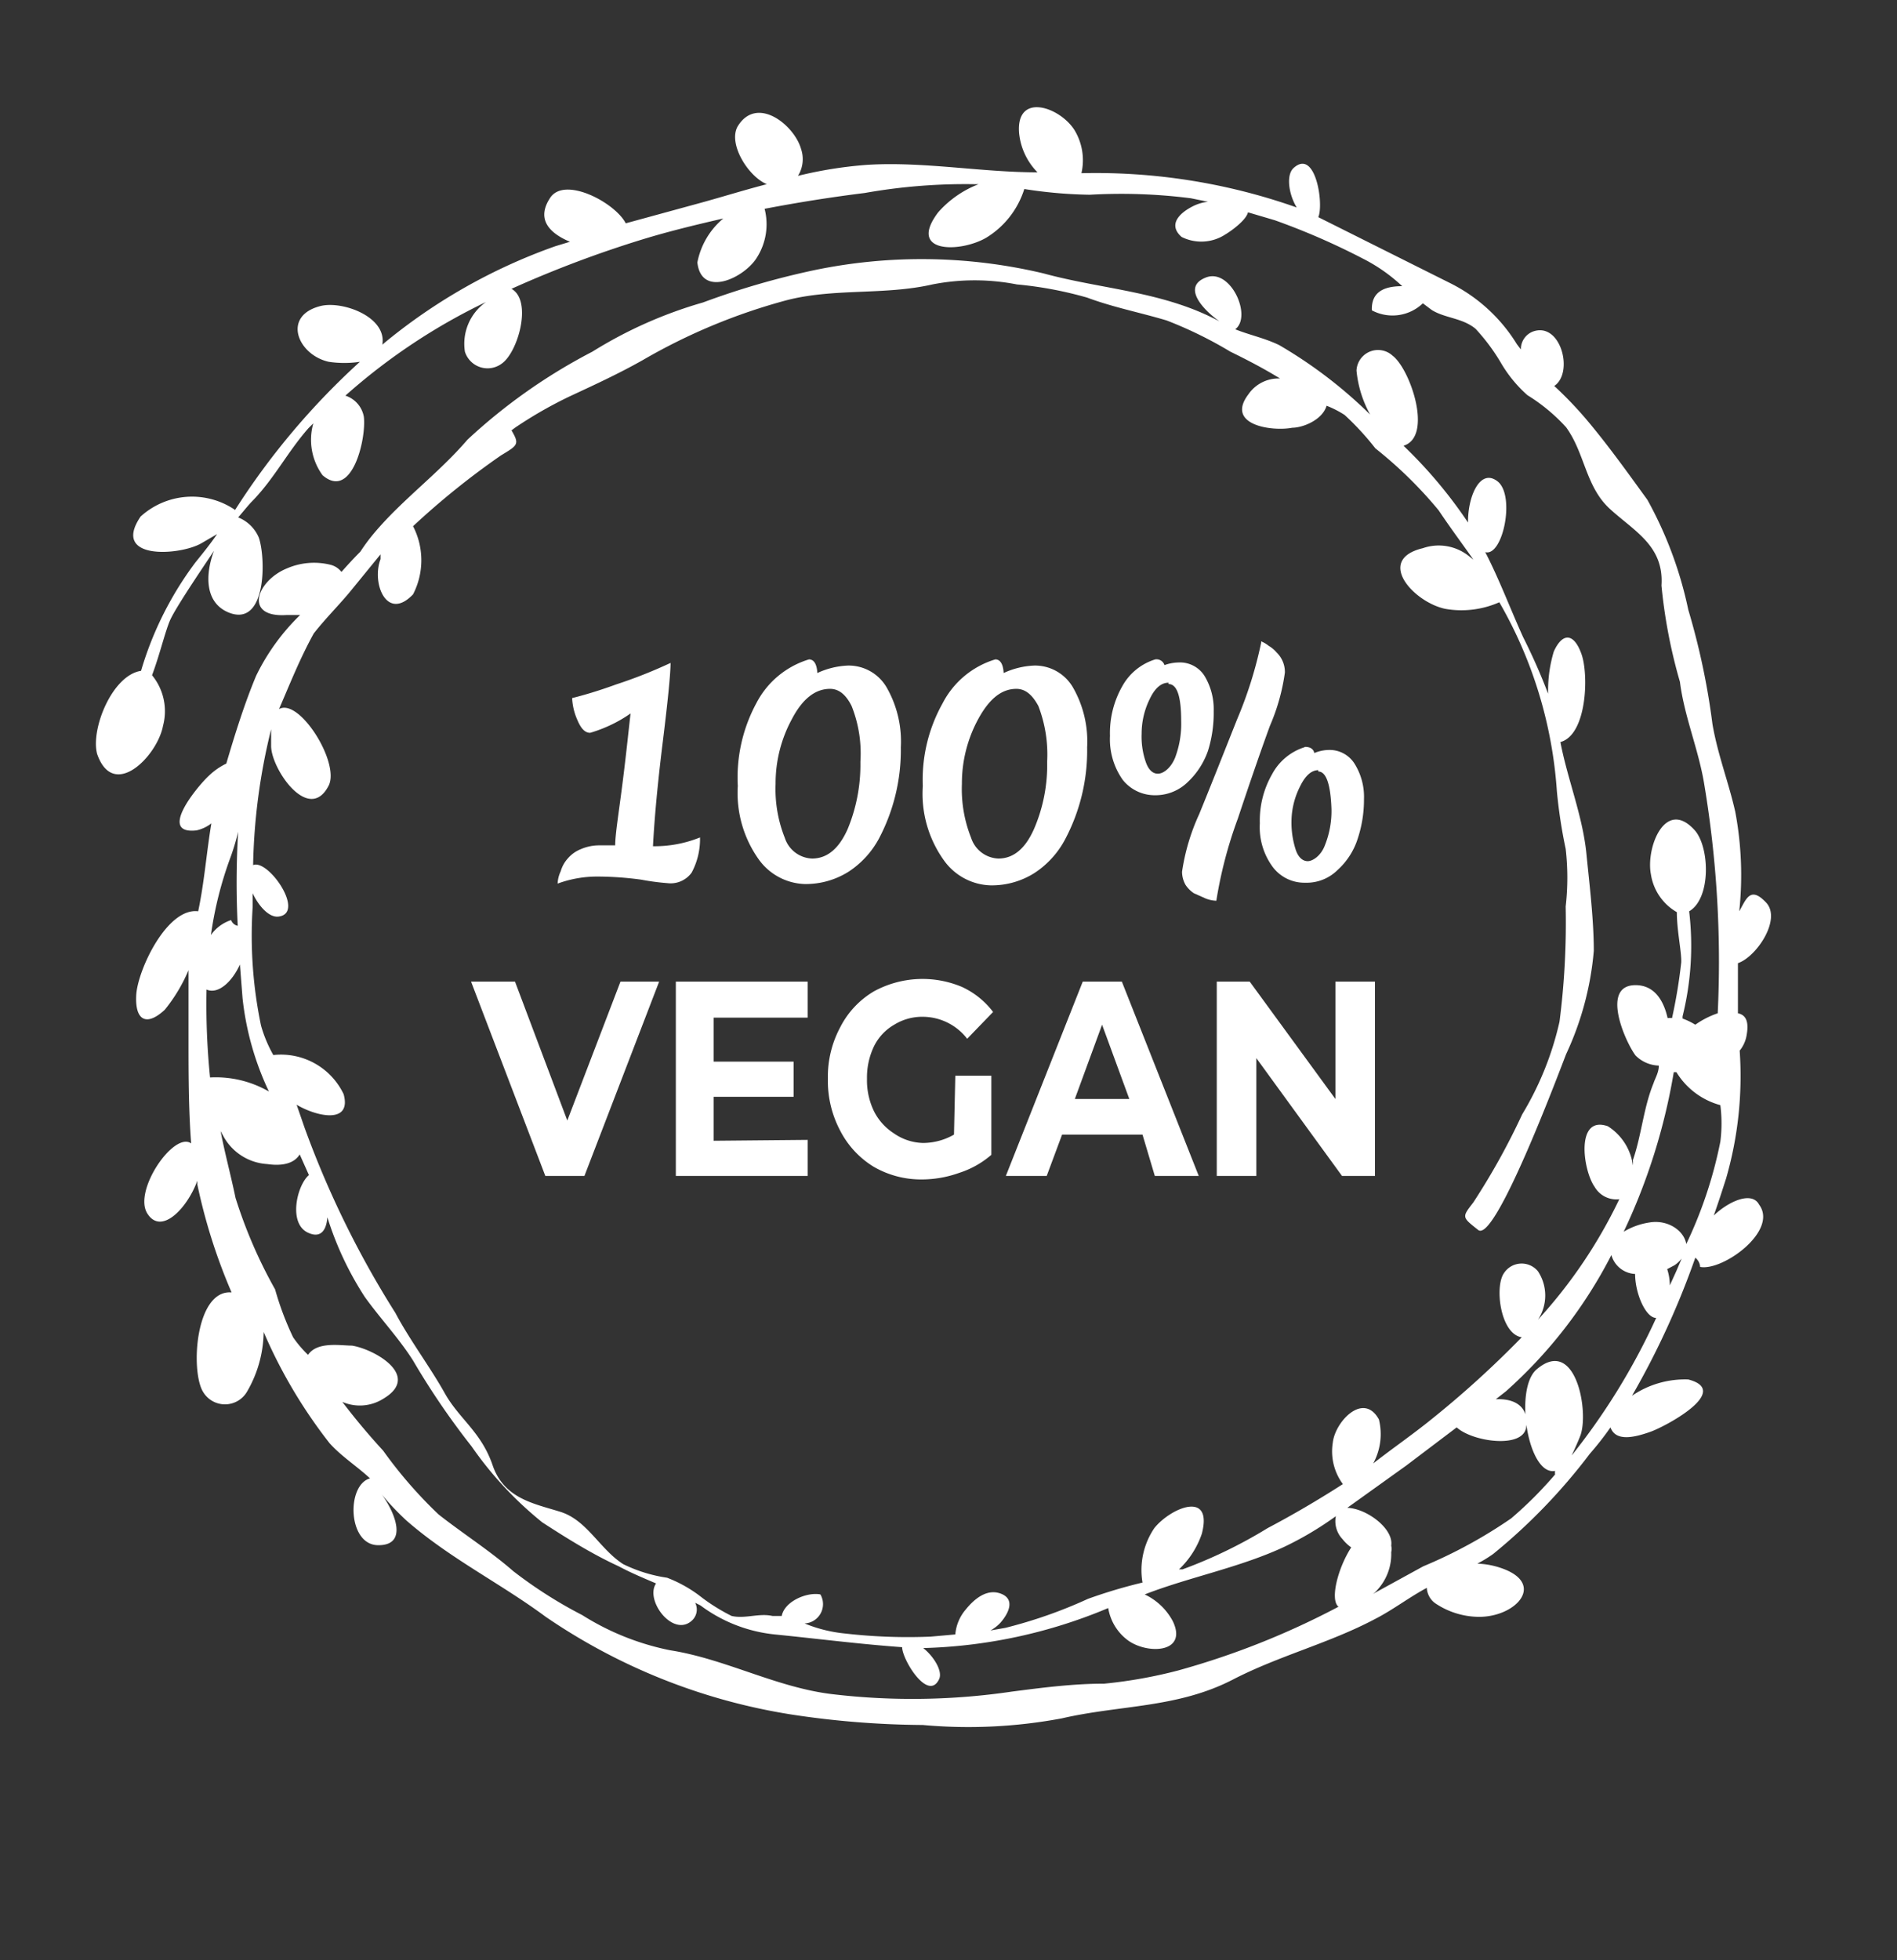
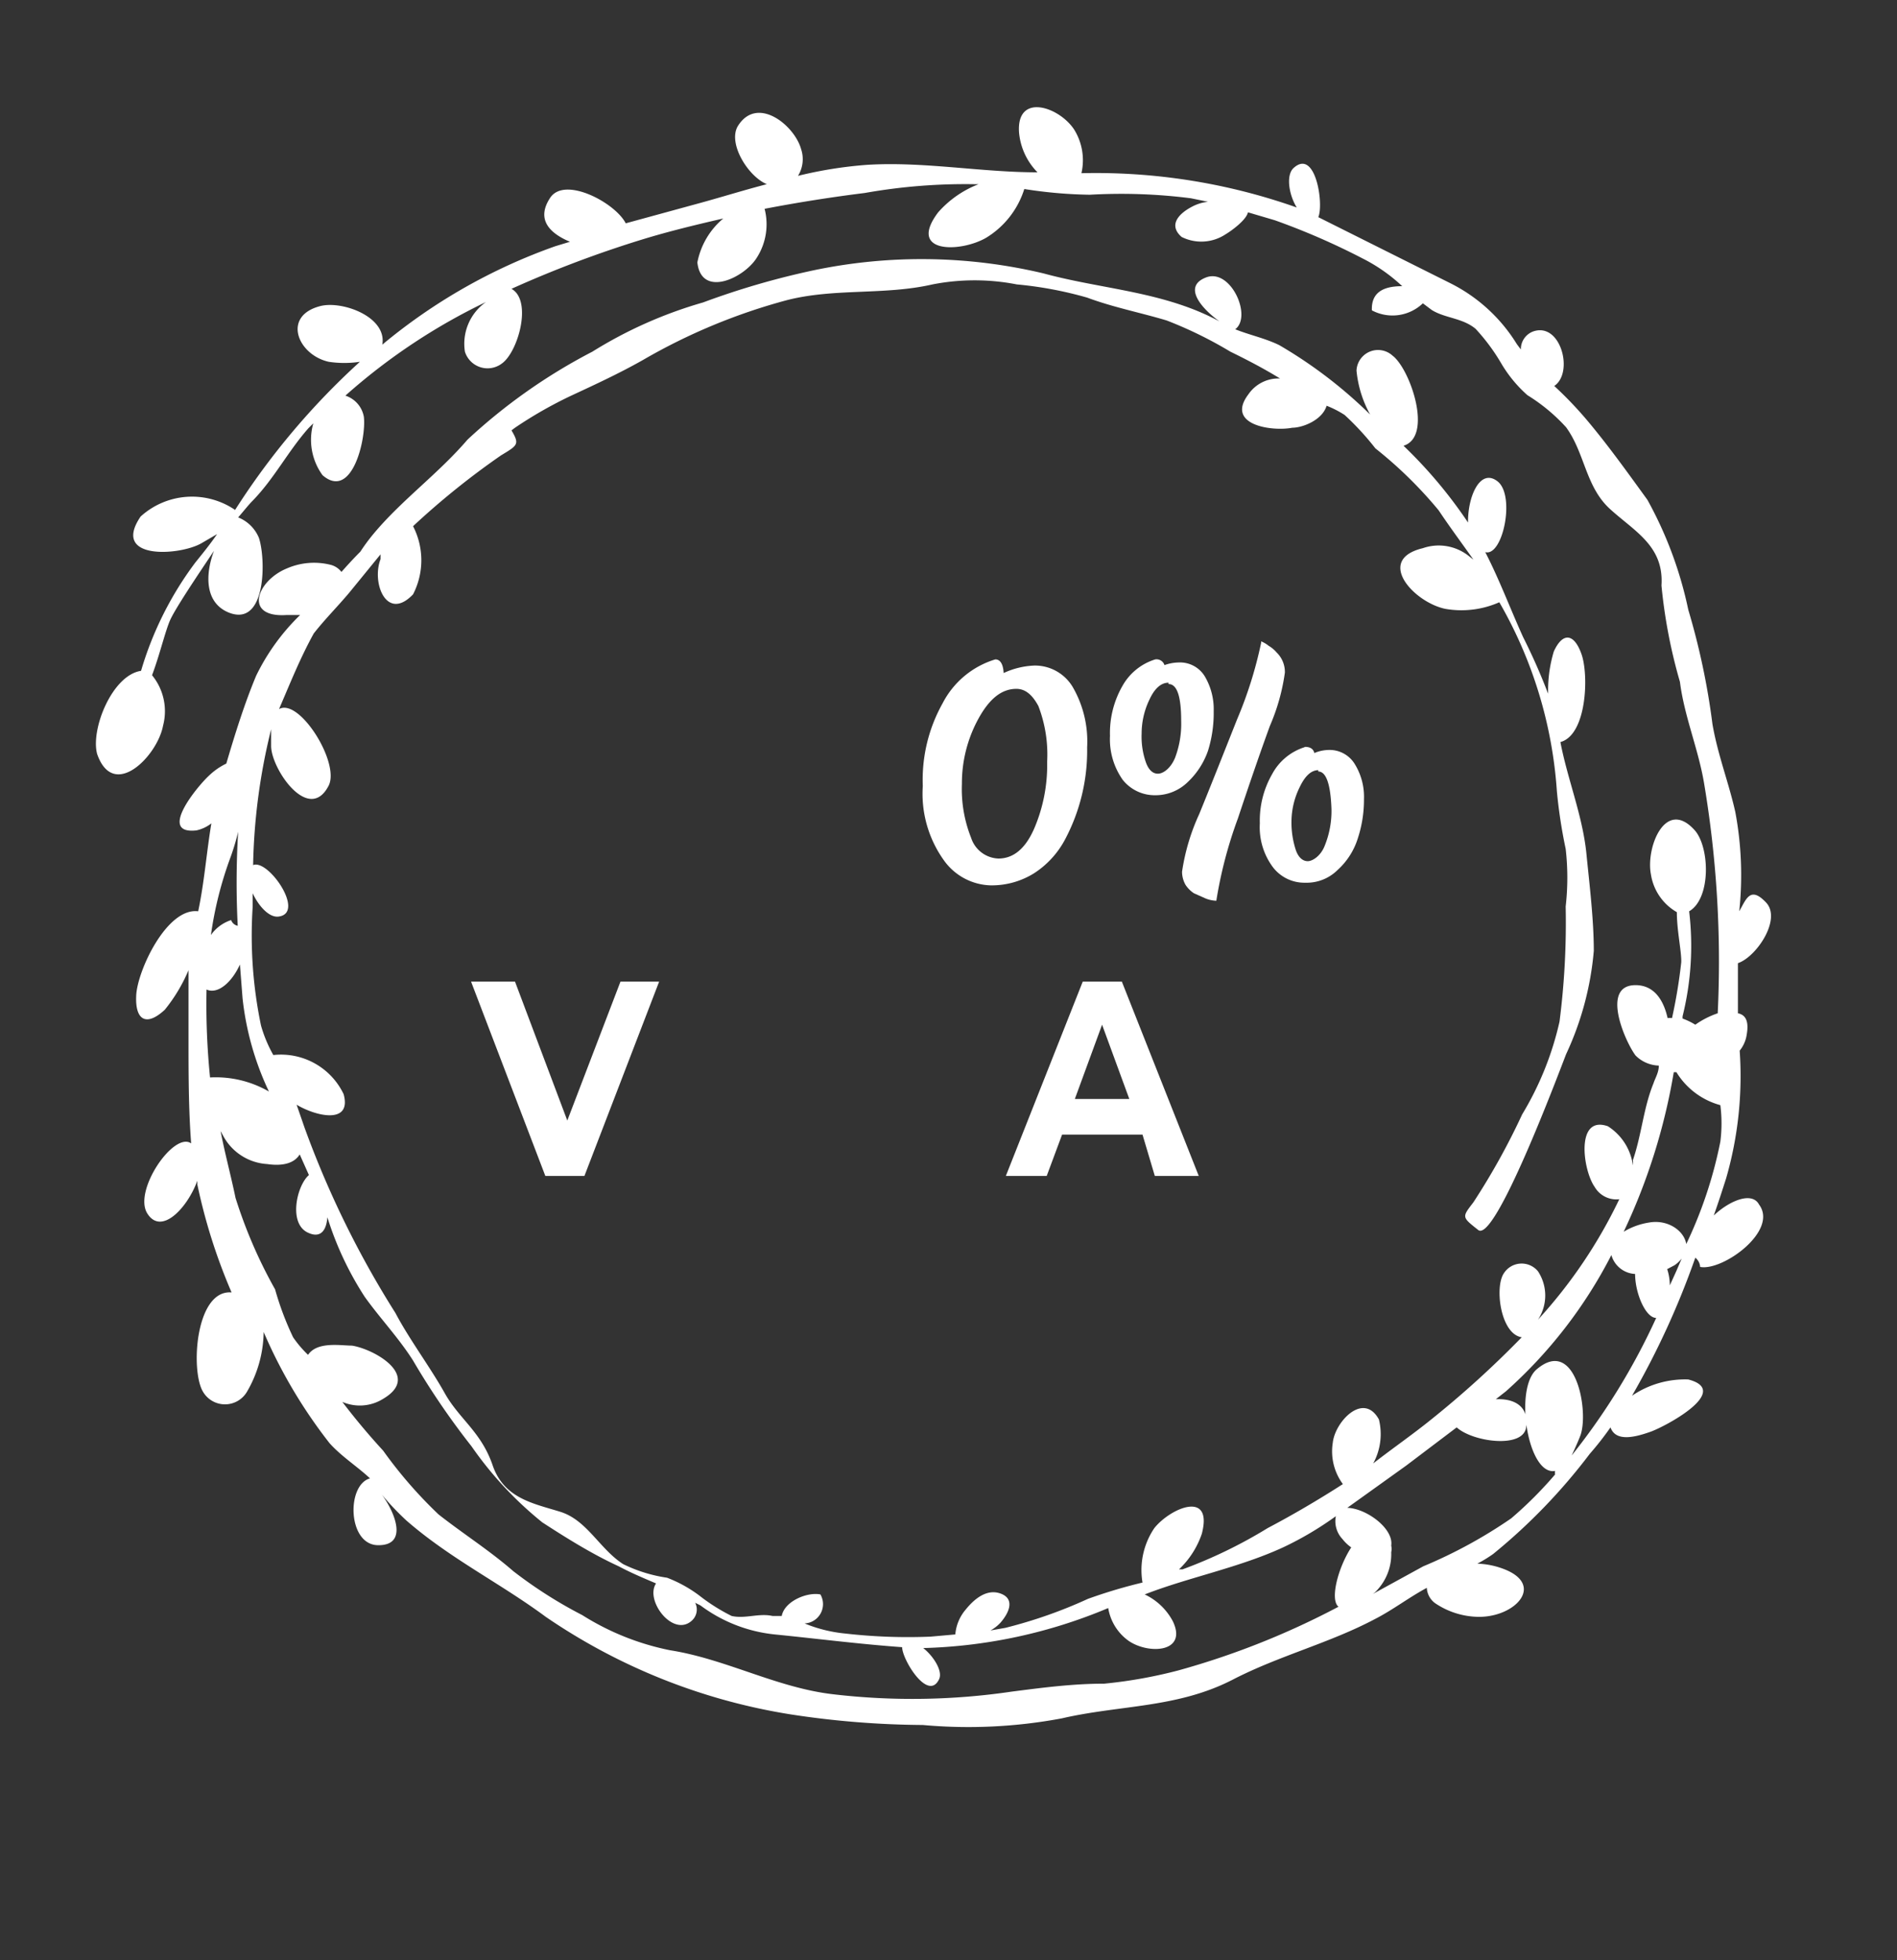
<svg xmlns="http://www.w3.org/2000/svg" id="Ebene_1" data-name="Ebene 1" viewBox="0 0 43.17 44.59">
  <rect x="0" y="0" width="43.17" height="44.59" fill="#333333" stroke="none" />
  <defs>
    <style>.cls-1{fill:#fff;}</style>
  </defs>
  <path class="cls-1" d="M39,27.65c.1-.28.19-.56.28-.84a8.38,8.38,0,0,0,.31-2.91.75.75,0,0,0,.15-.31c.07-.34,0-.5-.19-.54,0-.39,0-.77,0-1.14.42-.14,1-1,.64-1.38s-.45-.08-.61.2a7.77,7.77,0,0,0-.09-2.26c-.15-.67-.4-1.3-.52-2a16.24,16.24,0,0,0-.55-2.6,8.94,8.94,0,0,0-.93-2.5c-.45-.62-.9-1.25-1.39-1.83a8.73,8.73,0,0,0-.73-.76c.45-.3.15-1.46-.48-1.24a.43.43,0,0,0-.28.41l-.09-.12A3.74,3.74,0,0,0,33,6.44c-1-.5-2-1-3-1.5.13-.29-.06-1.57-.56-1.12-.18.16-.11.61.07.9a13.72,13.72,0,0,0-4.9-.78,1.32,1.32,0,0,0-.17-1c-.35-.52-1.31-.83-1.25.07a1.48,1.48,0,0,0,.42.91c-1.29,0-2.59-.25-3.88-.17A9.55,9.55,0,0,0,18.16,4a.72.72,0,0,0,.07-.61c-.15-.54-1-1.23-1.44-.52-.23.39.23,1.14.66,1.32-.54.14-1.08.31-1.6.45l-1.61.44C14,4.61,12.85,4,12.52,4.5s0,.81.45,1l-.33.1A12.82,12.82,0,0,0,8.7,7.84c.11-.63-.9-1-1.4-.88-.89.22-.53,1.11.18,1.27a2.36,2.36,0,0,0,.71,0A16.67,16.67,0,0,0,5.35,11.6a1.74,1.74,0,0,0-2.15.15c-.68,1,.89.89,1.38.61l.36-.21c-.15.22-.32.43-.49.64a7.74,7.74,0,0,0-1.24,2.47c-.66.1-1.15,1.33-1,1.89.37,1.07,1.37.05,1.5-.64a1.29,1.29,0,0,0-.25-1.15c.17-.45.3-1,.41-1.25s.57-.94,1-1.58c-.2.53-.22,1.19.35,1.41.85.32.83-1.25.67-1.71a.85.85,0,0,0-.47-.46c.13-.15.24-.29.32-.37.5-.51.81-1.13,1.28-1.66l.11-.11a1.37,1.37,0,0,0,.21,1.18c.67.58,1-.83.94-1.33A.62.62,0,0,0,7.86,9a13.73,13.73,0,0,1,3.2-2.13A1.16,1.16,0,0,0,10.58,8a.54.54,0,0,0,.84.27c.37-.26.7-1.43.22-1.7a25.54,25.54,0,0,1,3-1.13c.59-.18,1.21-.33,1.82-.47a1.73,1.73,0,0,0-.59,1c.09.82,1.08.35,1.36-.12a1.41,1.41,0,0,0,.17-1.1q1.15-.22,2.28-.36a13.07,13.07,0,0,1,2.49-.2h.1a2.35,2.35,0,0,0-.92.64c-.71.94.5.92,1.09.58a2,2,0,0,0,.87-1.11,10.45,10.45,0,0,0,1.49.13,12.55,12.55,0,0,1,2.3.08l.39.08a1,1,0,0,0-.32.09c-.33.16-.6.43-.28.71a1,1,0,0,0,1-.06c.12-.07.47-.32.51-.5l.61.18a16,16,0,0,1,2,.87,3.83,3.83,0,0,1,.9.63c-.35,0-.71.09-.69.55a1,1,0,0,0,1.16-.16l.2.15c.3.19.7.18,1,.43a4.51,4.51,0,0,1,.58.78,3,3,0,0,0,.6.73,4.07,4.07,0,0,1,.88.73c.43.59.44,1.35,1,1.86s1.23.84,1.17,1.74a11.92,11.92,0,0,0,.42,2.19c.1.79.42,1.53.55,2.31a24.45,24.45,0,0,1,.31,5.23,2,2,0,0,0-.51.26,1.53,1.53,0,0,0-.29-.14l0-.05a6.64,6.64,0,0,0,.15-2.39c.5-.29.47-1.45.13-1.84-.67-.75-1.12.39-1,1a1.2,1.2,0,0,0,.59.86c0,.42.11.91.1,1.14a11.84,11.84,0,0,1-.21,1.27.31.31,0,0,0-.1,0c-.09-.4-.3-.75-.73-.75-.8,0-.24,1.28,0,1.6a.78.78,0,0,0,.53.23c0,.16-.09.3-.12.4-.23.56-.27,1.17-.47,1.75a.61.61,0,0,1,0,.12,1.25,1.25,0,0,0-.57-.89c-.74-.26-.57,1-.3,1.38a.57.57,0,0,0,.56.28,11.2,11.2,0,0,1-1.85,2.74,1,1,0,0,0,0-1.1.48.48,0,0,0-.78.05c-.21.32-.07,1.38.41,1.45a22.45,22.45,0,0,1-2.06,1.87c-.42.34-.87.65-1.32,1a1.39,1.39,0,0,0,.13-1c-.35-.64-1,.05-1.05.53a1.25,1.25,0,0,0,.23.94c-.56.36-1.14.7-1.71,1a10.85,10.85,0,0,1-1.94.94l-.08,0a2,2,0,0,0,.52-.81c.26-1-.71-.59-1.08-.13A1.7,1.7,0,0,0,26,36a11.66,11.66,0,0,0-1.24.37,10.77,10.77,0,0,1-1.88.66l-.34.06a.9.9,0,0,0,.23-.18c.2-.23.33-.54,0-.66s-.62.15-.79.36a1,1,0,0,0-.24.57l-.56.05a12.54,12.54,0,0,1-1.94-.07,3.25,3.25,0,0,1-.93-.23.44.44,0,0,0,.36-.66c-.31-.06-.82.16-.88.49l-.21,0c-.31-.07-.62.07-.93,0a4.27,4.27,0,0,1-.73-.46,3,3,0,0,0-.74-.41,3.37,3.37,0,0,1-1-.31c-.54-.35-.82-1-1.43-1.19s-1.28-.3-1.54-1.06-.76-1.05-1.09-1.64S9.31,30.46,9,29.87a21.76,21.76,0,0,1-2.07-4.22l-.18-.52c.45.27,1.26.45,1.07-.24A1.58,1.58,0,0,0,6.22,24a3.06,3.06,0,0,1-.28-.67,10,10,0,0,1-.19-2.7v-.31c.13.28.37.56.59.53.62-.08-.24-1.32-.58-1.17a13.85,13.85,0,0,1,.41-3.09l0-.09c0,.2,0,.4,0,.47,0,.52.86,1.78,1.31.9.26-.52-.67-2-1.13-1.74.25-.58.48-1.16.79-1.72.25-.32.55-.62.81-.93l.71-.87,0,.11c-.21.54.14,1.43.74.8a1.69,1.69,0,0,0,0-1.55,17.83,17.83,0,0,1,2-1.61c.38-.23.43-.25.24-.57l.08-.06A9.55,9.55,0,0,1,13,9c.56-.26,1.1-.51,1.63-.81A13.45,13.45,0,0,1,17.9,6.83c1.08-.28,2.23-.11,3.32-.36a5,5,0,0,1,1.92,0,8.68,8.68,0,0,1,1.6.3c.59.22,1.21.34,1.81.52A9.37,9.37,0,0,1,28,8c.41.2.77.39,1.13.61a.83.83,0,0,0-.72.36c-.53.7.54.85,1,.76.23,0,.68-.17.78-.5a2.27,2.27,0,0,1,.41.21,6.31,6.31,0,0,1,.7.76,9.6,9.6,0,0,1,1.44,1.41c.26.39.53.75.79,1.12l-.09-.07a1.1,1.1,0,0,0-1.06-.19c-1.09.26-.21,1.23.51,1.38a2.13,2.13,0,0,0,1.23-.15A9.94,9.94,0,0,1,35.43,18a11.5,11.5,0,0,0,.2,1.31,5.75,5.75,0,0,1,0,1.31,17.7,17.7,0,0,1-.14,2.62,7.08,7.08,0,0,1-.85,2.11,15.75,15.75,0,0,1-1.11,2c-.26.34-.27.33.11.63s1.81-3.51,2-4a6.94,6.94,0,0,0,.63-2.35c0-.72-.1-1.52-.17-2.23-.09-.86-.43-1.68-.59-2.52.6-.16.65-1.52.48-2s-.43-.5-.63-.06a3.06,3.06,0,0,0-.13.9s0,0,0,.06a13.62,13.62,0,0,0-.57-1.29c-.29-.64-.54-1.31-.86-1.93.4.11.69-1.29.28-1.61s-.7.39-.67,1l0-.06a10.55,10.55,0,0,0-1.47-1.75c.68-.21.15-1.75-.25-2.05a.49.49,0,0,0-.82.34,2.56,2.56,0,0,0,.31,1,10.42,10.42,0,0,0-2.07-1.58c-.33-.16-.68-.23-1-.36.39-.29-.1-1.39-.66-1.18s-.08.73.3,1A5.51,5.51,0,0,0,27.06,7c-1.08-.4-2.21-.48-3.31-.78a12,12,0,0,0-5.24-.07A18,18,0,0,0,16,6.88,9.93,9.93,0,0,0,13.48,8a12.84,12.84,0,0,0-2.84,2c-.66.77-1.48,1.36-2.12,2.12a4.35,4.35,0,0,0-.32.43c-.19.19-.34.36-.43.46a.45.45,0,0,0-.24-.16,1.55,1.55,0,0,0-1,.08c-.69.28-1,1.13,0,1.06l.3,0a4.92,4.92,0,0,0-1,1.38c-.26.62-.48,1.32-.68,2a1.52,1.52,0,0,0-.4.28c-.24.22-1.18,1.34-.28,1.24a.84.84,0,0,0,.34-.16c-.11.66-.16,1.34-.3,2-.71-.09-1.38,1.34-1.41,1.91s.23.72.65.33a3.71,3.71,0,0,0,.54-.9l0-.06c0,.54,0,1.09,0,1.6,0,.8,0,1.61.06,2.4-.39-.28-1.32,1.07-1,1.59s.92-.13,1.14-.74c0,0,0,.05,0,.08a12.85,12.85,0,0,0,.78,2.46c-.82-.07-.94,1.78-.65,2.26a.58.58,0,0,0,1,0A2.76,2.76,0,0,0,6,30.3a11.42,11.42,0,0,0,1.5,2.53c.28.31.62.52.92.8-.54.15-.51,1.51.18,1.52S9,34.42,8.69,34a6.21,6.21,0,0,0,.56.59c1,.87,2.13,1.42,3.17,2.19A13.66,13.66,0,0,0,18,39a20.54,20.54,0,0,0,3,.24,11.53,11.53,0,0,0,3.16-.15c1.34-.31,2.64-.23,3.91-.89,1.05-.54,2.18-.82,3.22-1.37.41-.21.77-.49,1.18-.71a.46.46,0,0,0,.19.35,1.8,1.8,0,0,0,1,.31c.87,0,1.55-.79.44-1.13a1.83,1.83,0,0,0-.48-.08,3.13,3.13,0,0,0,.36-.22,13.19,13.19,0,0,0,2.2-2.28,6.9,6.9,0,0,0,.47-.6c.12.34.57.22.91.1s1.86-.93.86-1.19a2.14,2.14,0,0,0-1.28.37,18.59,18.59,0,0,0,1.44-3.14.29.29,0,0,1,.11.21c.51.1,1.79-.82,1.34-1.42C39.87,27.1,39.36,27.31,39,27.65ZM5.41,21.06a.2.2,0,0,1-.15-.13.9.9,0,0,0-.46.34,8.45,8.45,0,0,1,.45-1.78,5.36,5.36,0,0,0,.17-.57A19.1,19.1,0,0,0,5.41,21.06Zm-.63,3.45a16.64,16.64,0,0,1-.08-2c.27.12.59-.19.76-.57l.06.77a6.59,6.59,0,0,0,.6,2.12A2.42,2.42,0,0,0,4.78,24.51ZM26.81,38a10.76,10.76,0,0,1-1.68.3c-.71,0-1.4.09-2.1.18a15.49,15.49,0,0,1-4.08.06c-1.28-.15-2.43-.8-3.7-1a5.92,5.92,0,0,1-2-.8,10.14,10.14,0,0,1-1.57-1c-.54-.47-1.14-.85-1.7-1.29A10.11,10.11,0,0,1,8.72,33c-.34-.37-.64-.73-.93-1.11a1,1,0,0,0,.93-.07c.88-.52-.2-1.13-.71-1.21-.26,0-.79-.1-1,.21a2.57,2.57,0,0,1-.34-.4,6.79,6.79,0,0,1-.41-1.09,10.9,10.9,0,0,1-.9-2.08c-.11-.53-.24-1-.34-1.52l.06.11a1.22,1.22,0,0,0,1,.64c.41.06.64-.05.74-.22l.21.47c-.28.24-.48,1.13,0,1.32.28.12.4-.08.42-.36a7.31,7.31,0,0,0,.85,1.81c.35.49.77.93,1.1,1.45a17.19,17.19,0,0,0,1.33,1.95,8.28,8.28,0,0,0,1.61,1.73c.57.37,1.15.73,1.74,1,.28.15.57.27.85.39-.26.38.38,1.23.81.85a.34.34,0,0,0,.08-.41l.12.06a3.4,3.4,0,0,0,1.69.66c1,.1,1.93.22,2.9.29,0,.28.59,1.25.84.73.09-.18-.12-.52-.36-.71a11.62,11.62,0,0,0,4.21-.91,1.14,1.14,0,0,0,.47.75c.46.31,1.34.26,1-.45a1.4,1.4,0,0,0-.64-.61c1-.39,2.16-.61,3.17-1.08a7.48,7.48,0,0,0,1.18-.7.59.59,0,0,0,.15.52.91.91,0,0,0,.2.19c-.3.46-.49,1.19-.29,1.35A18.11,18.11,0,0,1,26.81,38Zm8.9-4.77c.11-.23.23-.5.26-.59.19-.56-.12-2.24-1-1.49-.52.44-.2,2.43.42,2.31a.19.19,0,0,0,0,.08,9,9,0,0,1-1,1,10.94,10.94,0,0,1-2,1.09l-1.15.63a.52.52,0,0,0,.11-.1,1.2,1.2,0,0,0,.31-.85.33.33,0,0,0,0-.15c.06-.39-.57-.85-1-.86L32,33.34l1.15-.87c.36.33,1.51.49,1.58,0s-.28-.66-.69-.64l.23-.18a10.66,10.66,0,0,0,2.4-3.1.59.59,0,0,0,.54.43c0,.44.24,1,.48,1A15,15,0,0,1,35.71,33.18ZM38,29.24a1.19,1.19,0,0,0-.06-.37l.17-.09a.78.78,0,0,0,.16-.15l-.12.28Zm.38-.87c0-.34-.4-.64-.85-.56a1.58,1.58,0,0,0-.58.21,13.78,13.78,0,0,0,1.14-3.63h.06a1.69,1.69,0,0,0,1,.75,3.29,3.29,0,0,1,0,.83A9.82,9.82,0,0,1,38.34,28.37Z" />
-   <path class="cls-1" d="M12.69,20.1a.71.71,0,0,1,.07-.28.73.73,0,0,1,.16-.29.75.75,0,0,1,.29-.21,1.06,1.06,0,0,1,.42-.09H14c0-.25.08-.73.17-1.44s.14-1.23.18-1.56a3.15,3.15,0,0,1-.92.44c-.12,0-.21-.1-.29-.29a1.38,1.38,0,0,1-.12-.5c.24-.06.59-.16,1-.31a11,11,0,0,0,1.24-.49c0,.24-.06.85-.18,1.82s-.19,1.76-.22,2.35a2.76,2.76,0,0,0,1.07-.2,1.61,1.61,0,0,1-.19.8.59.59,0,0,1-.55.24,5.5,5.5,0,0,1-.6-.08,7.48,7.48,0,0,0-1-.07A2.6,2.6,0,0,0,12.69,20.1Z" />
-   <path class="cls-1" d="M18.6,15.31a1.83,1.83,0,0,1,.7-.17,1,1,0,0,1,.89.52A2.47,2.47,0,0,1,20.5,17,4.31,4.31,0,0,1,20,19.08a2.07,2.07,0,0,1-.69.75,1.83,1.83,0,0,1-1,.28,1.34,1.34,0,0,1-1.05-.57,2.6,2.6,0,0,1-.47-1.66A3.56,3.56,0,0,1,17.21,16a2,2,0,0,1,1.2-1C18.53,15,18.59,15.12,18.6,15.31Zm.29.36q-.51,0-.87.69a3.06,3.06,0,0,0-.37,1.47,3,3,0,0,0,.21,1.23.68.68,0,0,0,.62.47c.34,0,.61-.22.81-.67a3.83,3.83,0,0,0,.29-1.53,2.91,2.91,0,0,0-.2-1.27C19.25,15.8,19.09,15.67,18.89,15.67Z" />
  <path class="cls-1" d="M22.84,15.31a1.83,1.83,0,0,1,.7-.17,1,1,0,0,1,.89.52A2.47,2.47,0,0,1,24.74,17a4.31,4.31,0,0,1-.51,2.11,2.07,2.07,0,0,1-.69.75,1.82,1.82,0,0,1-1,.28,1.35,1.35,0,0,1-1.06-.57A2.6,2.6,0,0,1,21,17.88,3.56,3.56,0,0,1,21.45,16a2,2,0,0,1,1.2-1C22.77,15,22.83,15.12,22.84,15.31Zm.29.36c-.34,0-.62.23-.87.69a3.06,3.06,0,0,0-.37,1.47,3,3,0,0,0,.21,1.23.68.68,0,0,0,.62.47c.34,0,.61-.22.81-.67a3.66,3.66,0,0,0,.3-1.53,3.07,3.07,0,0,0-.2-1.27C23.49,15.8,23.33,15.67,23.13,15.67Z" />
  <path class="cls-1" d="M26.29,15a.19.19,0,0,1,.21.13,1,1,0,0,1,.32-.06.66.66,0,0,1,.6.32,1.47,1.47,0,0,1,.2.79,2.88,2.88,0,0,1-.13.9,1.78,1.78,0,0,1-.46.71,1.05,1.05,0,0,1-.75.3.93.93,0,0,1-.73-.35,1.6,1.6,0,0,1-.29-1,2.15,2.15,0,0,1,.28-1.13A1.29,1.29,0,0,1,26.29,15Zm.3.53c-.16,0-.31.12-.43.38a1.78,1.78,0,0,0-.18.78,1.76,1.76,0,0,0,.1.66c.06.16.15.25.27.25s.29-.12.39-.36a2.18,2.18,0,0,0,.14-.84C26.88,15.85,26.79,15.56,26.59,15.56Zm2.11-.94a.66.66,0,0,1,.17.1.71.71,0,0,1,.18.15.62.62,0,0,1,.19.46,4.63,4.63,0,0,1-.34,1.21c-.23.63-.47,1.33-.73,2.11a9.84,9.84,0,0,0-.49,1.87.72.72,0,0,1-.24-.05l-.27-.12a.68.68,0,0,1-.19-.19.61.61,0,0,1-.08-.3,4.79,4.79,0,0,1,.39-1.31c.27-.66.55-1.37.86-2.15A9.38,9.38,0,0,0,28.7,14.62Zm1,2.4c.12,0,.19.05.21.14a.89.89,0,0,1,.33-.07.67.67,0,0,1,.59.32,1.42,1.42,0,0,1,.21.8,2.81,2.81,0,0,1-.14.89,1.62,1.62,0,0,1-.46.72,1,1,0,0,1-.74.29.9.9,0,0,1-.73-.35,1.52,1.52,0,0,1-.3-1,2.12,2.12,0,0,1,.28-1.12A1.27,1.27,0,0,1,29.68,17Zm.3.53c-.16,0-.3.13-.42.38a1.79,1.79,0,0,0-.19.78,2,2,0,0,0,.1.66c.06.17.16.25.27.25s.3-.12.39-.36a2.09,2.09,0,0,0,.15-.83C30.28,17.84,30.18,17.55,30,17.55Z" />
  <path class="cls-1" d="M15,22.33l-1.7,4.42h-.89l-1.69-4.42h1l1.19,3.16,1.21-3.16Z" />
-   <path class="cls-1" d="M18.38,25.93v.82h-3V22.33h3v.82H16.24v1h1.82v.8H16.24v1Z" />
-   <path class="cls-1" d="M21.74,24.47h.82v1.8a2.09,2.09,0,0,1-.73.41,2.54,2.54,0,0,1-.85.15,2.15,2.15,0,0,1-1.1-.29,2.07,2.07,0,0,1-.76-.82,2.42,2.42,0,0,1-.28-1.18,2.38,2.38,0,0,1,.28-1.17,2,2,0,0,1,.77-.82,2.31,2.31,0,0,1,2-.1,1.87,1.87,0,0,1,.71.57l-.59.61a1.28,1.28,0,0,0-1-.5,1.21,1.21,0,0,0-.66.18,1.15,1.15,0,0,0-.46.49,1.64,1.64,0,0,0-.16.74,1.61,1.61,0,0,0,.16.74,1.28,1.28,0,0,0,.45.5A1.21,1.21,0,0,0,21,26a1.42,1.42,0,0,0,.71-.19Z" />
  <path class="cls-1" d="M26,25.81H24.17l-.35.94h-.93l1.75-4.42h.89l1.75,4.42h-1ZM25.7,25l-.62-1.69L24.46,25Z" />
-   <path class="cls-1" d="M31.29,22.33v4.42h-.75l-1.95-2.68v2.68h-.9V22.33h.75L30.39,25V22.33Z" />
</svg>